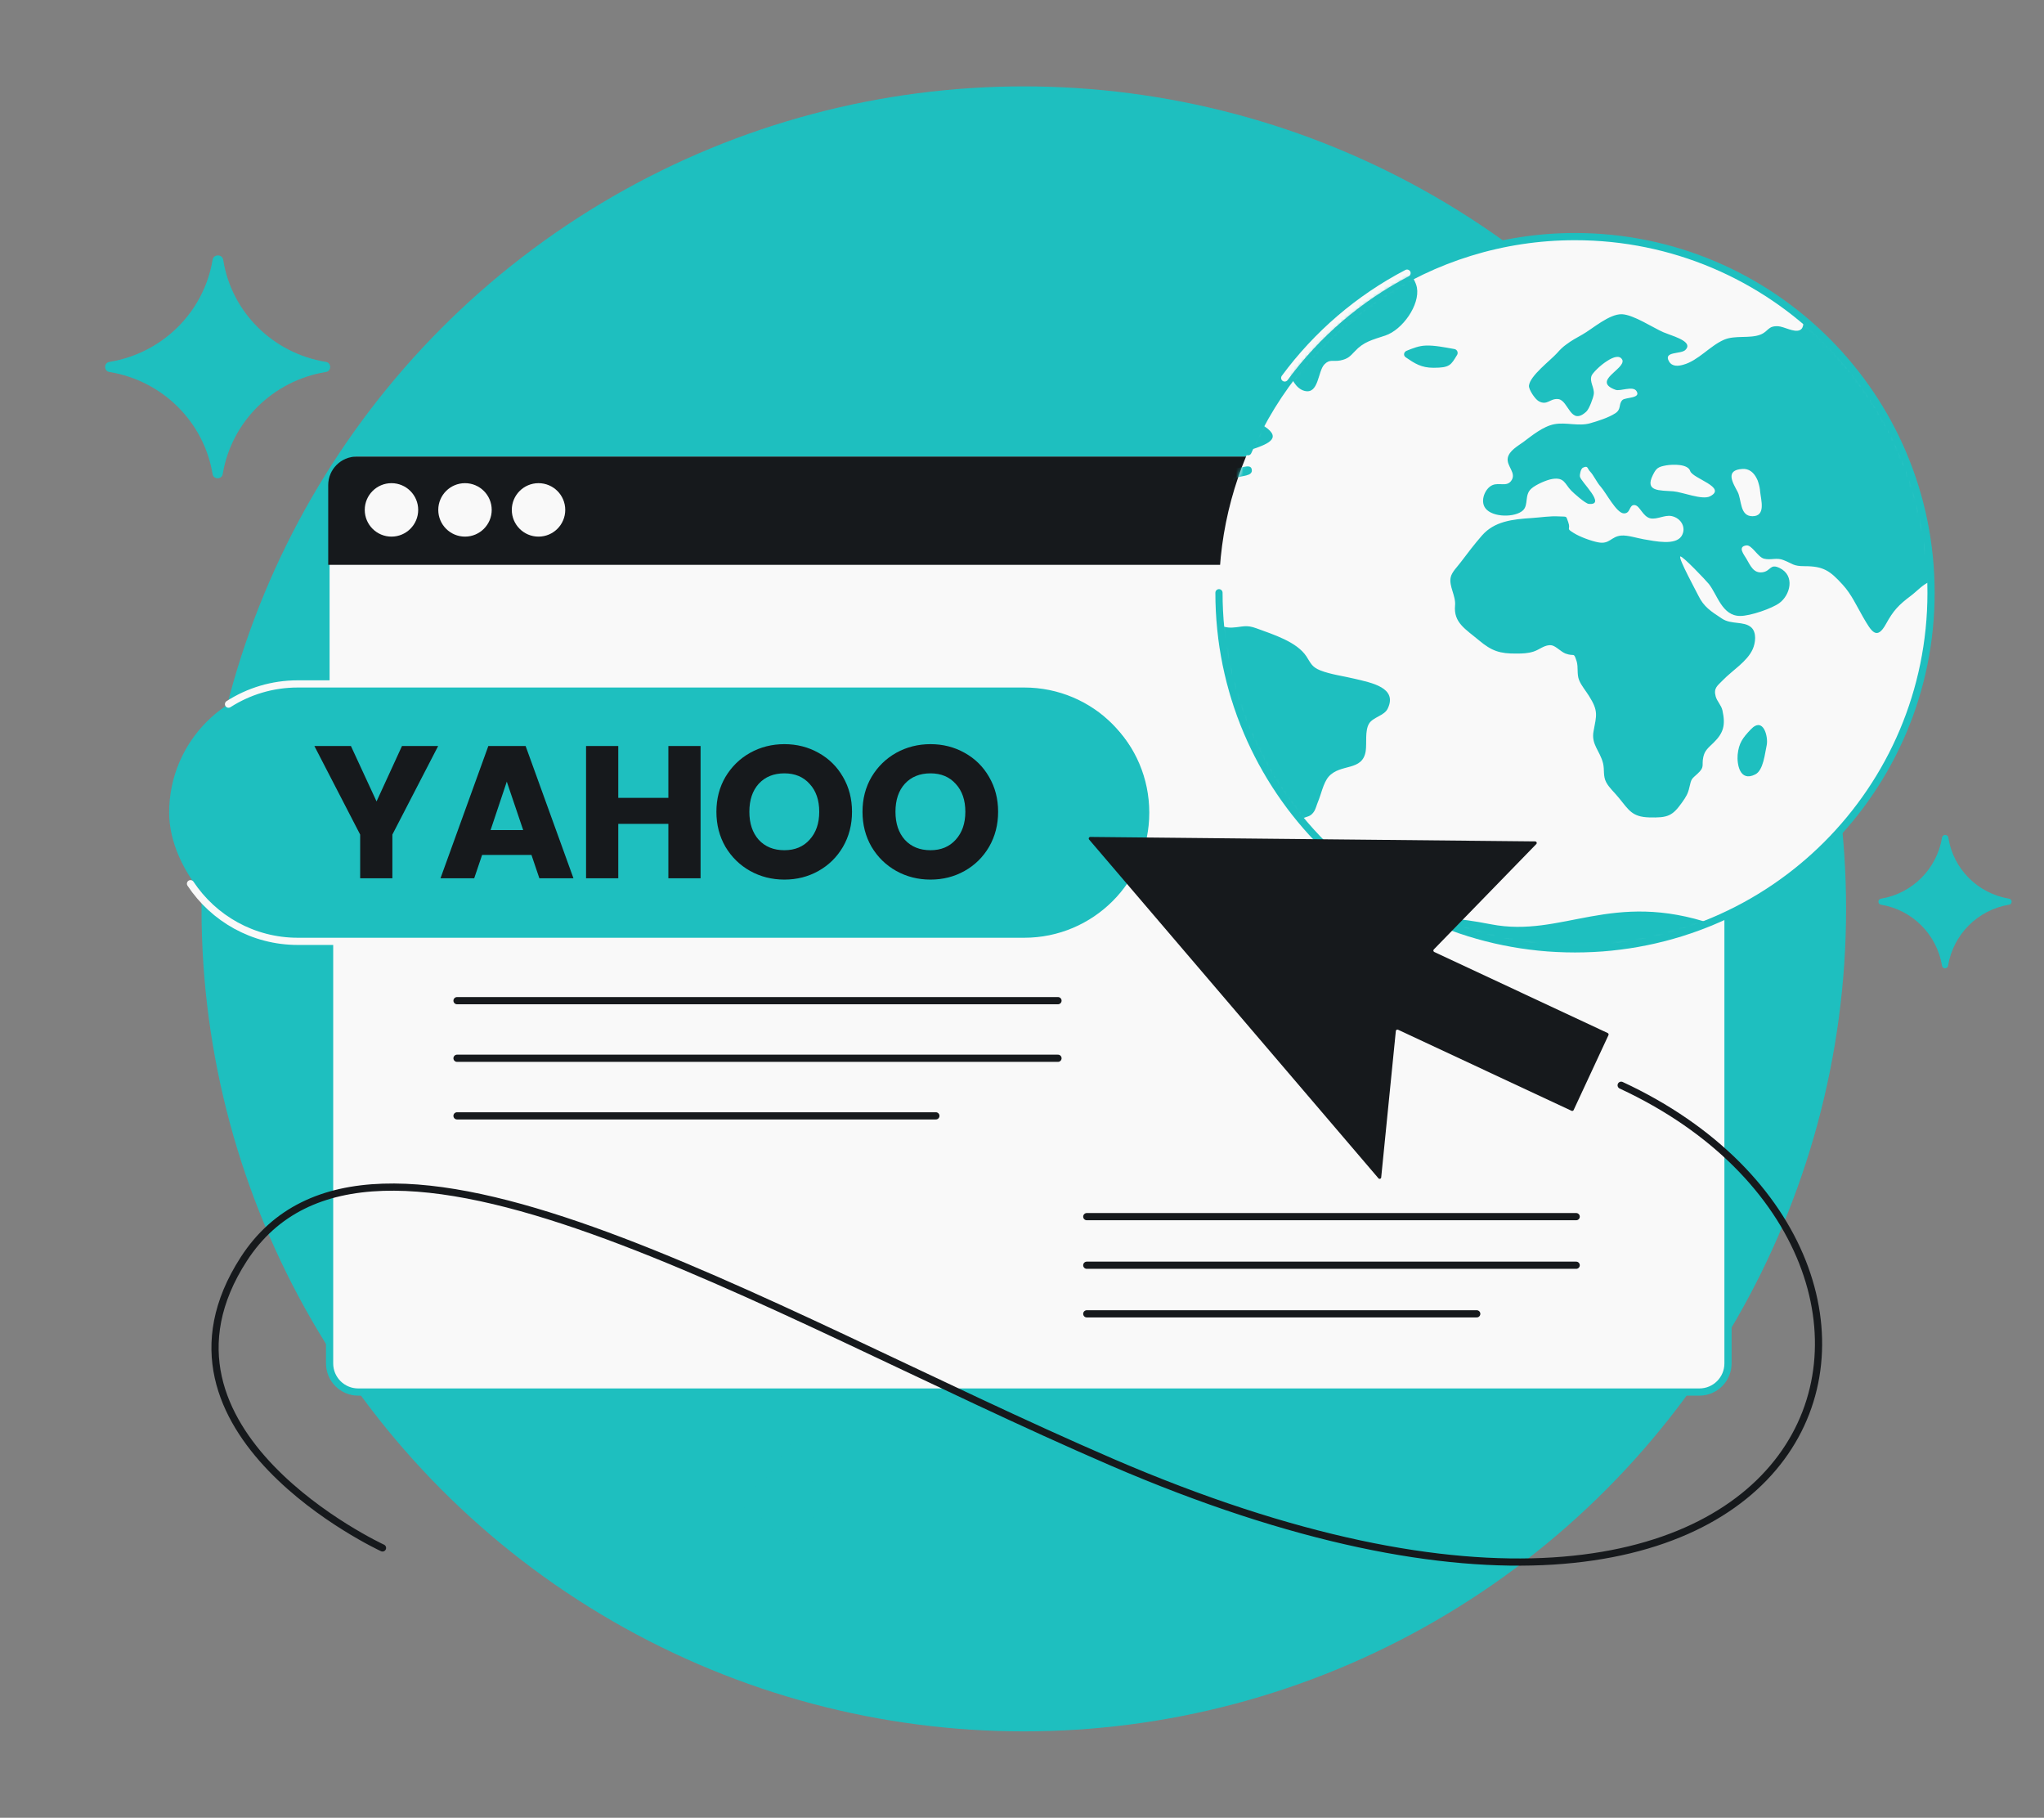
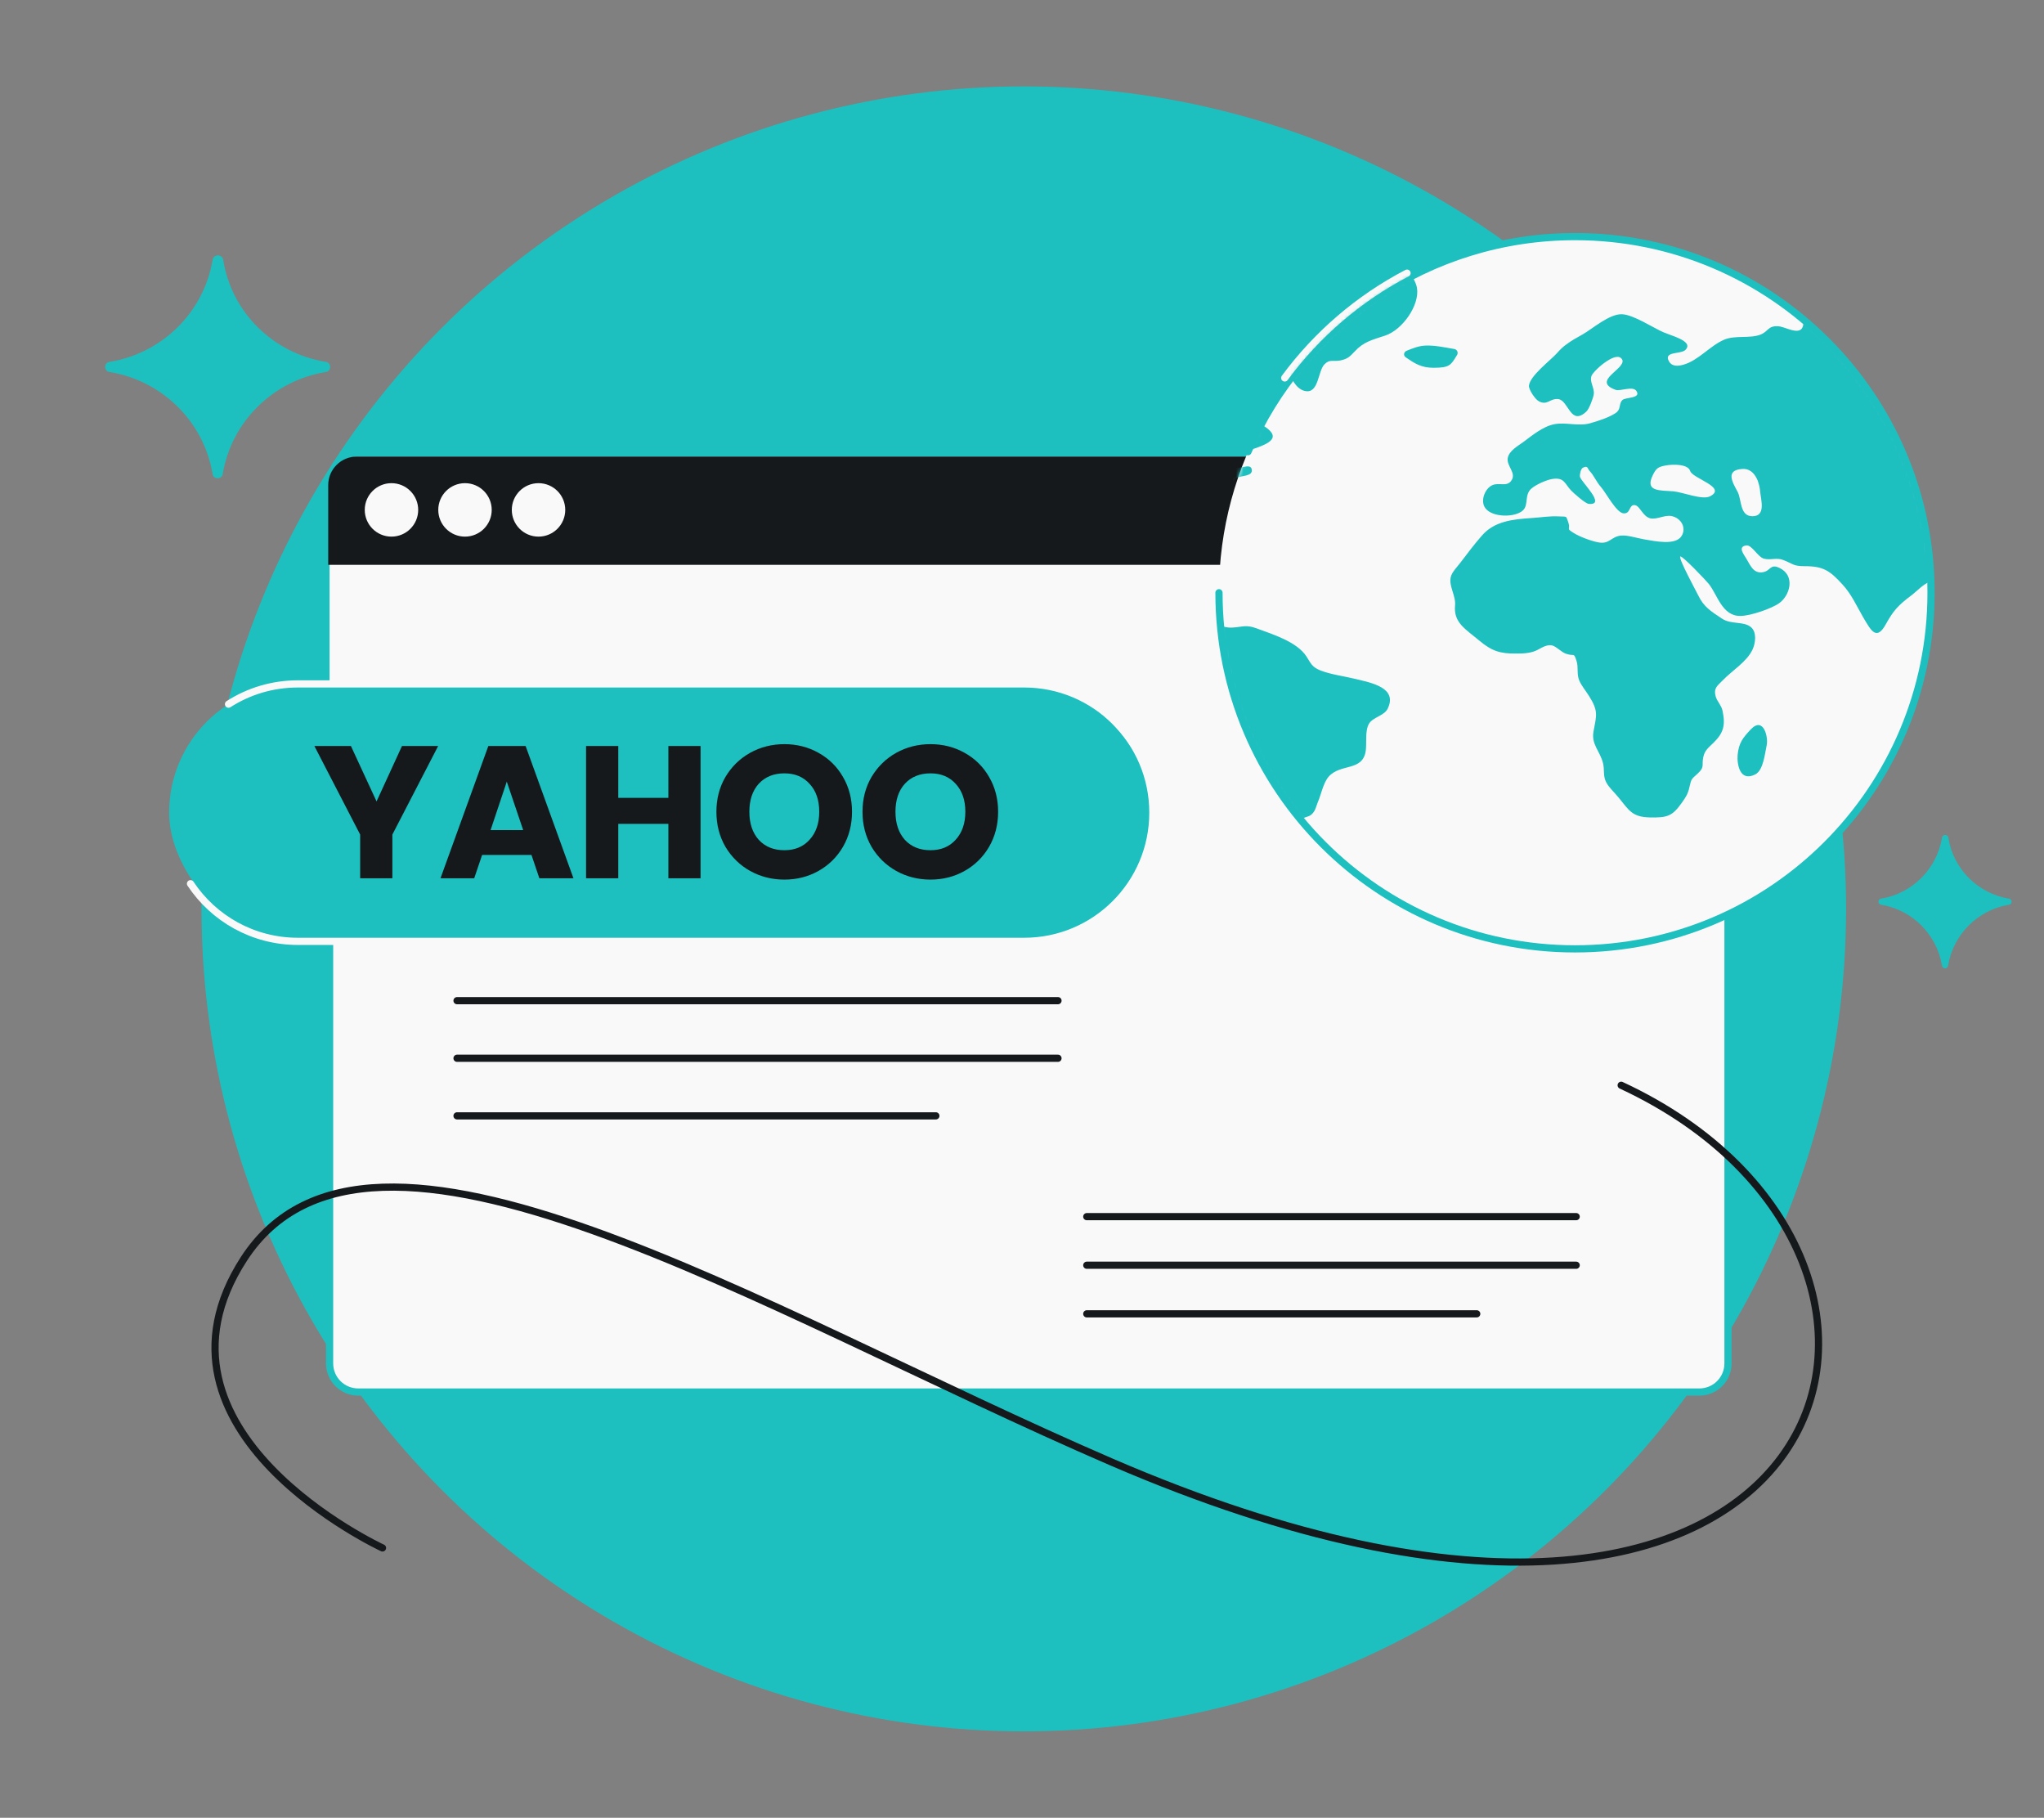
<svg xmlns="http://www.w3.org/2000/svg" width="568" height="505" viewBox="0 0 568 505" fill="none">
  <rect x="0" y="0" width="568" height="505" fill="#808080" stroke="none" />
  <circle cx="284.5" cy="252.5" r="228.5" fill="#1EBFBF" />
  <rect x="91.591" y="126.867" width="388.597" height="259.86" rx="7.947" fill="#F9F9F9" />
  <path d="M480.188 126.867V378.78C480.188 383.169 476.63 386.726 472.242 386.726H99.538C95.149 386.726 91.591 383.169 91.591 378.78V256.797" stroke="#1EBFBF" stroke-width="2" />
  <path d="M472.779 126.834H99.153C94.764 126.834 91.206 130.392 91.206 134.781V156.922H480.726V134.781C480.726 130.392 477.168 126.834 472.779 126.834Z" fill="#16191C" />
  <circle cx="108.785" cy="141.656" r="7.425" fill="#F9F9F9" />
  <circle cx="129.216" cy="141.656" r="7.425" fill="#F9F9F9" />
  <circle cx="149.648" cy="141.656" r="7.425" fill="#F9F9F9" />
  <circle cx="437.674" cy="164.671" r="98.937" fill="#F9F9F9" />
  <path d="M338.737 164.671C338.737 219.312 383.033 263.608 437.674 263.608C492.316 263.608 536.611 219.312 536.611 164.671C536.611 110.029 492.316 65.733 437.674 65.733C396.947 65.733 361.968 90.341 346.794 125.5" stroke="#1EBFBF" stroke-width="2" stroke-linecap="round" />
  <path d="M357.002 105C365.935 92.89 377.563 82.89 391 75.884" stroke="#F9F9F9" stroke-width="2" stroke-linecap="round" />
  <mask id="mask0_5686_1602" style="mask-type:alpha" maskUnits="userSpaceOnUse" x="338" y="65" width="199" height="199">
    <circle cx="437.675" cy="164.671" r="98.937" fill="white" />
  </mask>
  <g mask="url(#mask0_5686_1602)">
    <path d="M652.666 231.115C652.227 229.374 650.36 230.966 649.426 230.668C647.669 230.021 648.218 228.578 646.9 227.733C646.571 227.534 644.099 226.19 645.033 228.081C645.582 229.175 646.461 230.419 646.735 231.513C646.955 232.508 646.131 233.304 646.571 234.249C648.328 238.08 649.756 233.951 650.689 232.807C651.184 232.16 652.941 232.359 652.666 231.115ZM645.363 236.587C642.727 235.841 635.423 241.065 640.2 242.408C643.001 243.204 642.617 241.811 643.935 240.02C644.374 239.423 647.449 237.035 645.363 236.587ZM612.907 196.741C612.413 195.945 611.205 195.547 610.711 194.801C610.381 194.303 610.821 193.258 610.656 193.109C610.272 192.662 609.338 192.612 609.173 192.463C609.448 192.811 607.526 190.821 607.855 190.97C605.988 189.975 599.838 187.587 597.696 188.433C592.534 190.473 595.499 187.936 591.71 186.543C591.161 186.344 588.47 185.498 588.58 186.742C588.635 187.09 590.667 188.184 591.106 188.632C591.326 188.831 592.589 190.075 592.589 190.124C592.753 190.274 592.808 190.721 593.358 191.02C593.852 191.318 595.06 191.219 595.664 191.368C596.652 191.667 598.849 192.413 599.343 193.159C599.728 193.706 598.849 194.651 598.739 194.602C598.904 194.751 599.563 195.248 599.783 195.447C599.453 195.149 604.45 196.89 604.176 196.989C605.988 196.89 605.878 195.149 607.91 195.547C608.844 195.746 609.613 197.238 610.821 197.686C613.237 198.631 614.006 198.581 612.907 196.741ZM579.409 171.072C578.915 170.773 575.949 169.878 577.542 171.271C578.53 171.917 581.221 177.091 581.276 173.559C581.331 172.564 580.343 171.669 579.409 171.072ZM576.883 176.892C578.091 178.185 582.21 181.27 583.583 178.583C585.999 173.907 576.993 174.703 576.883 176.892ZM582.594 183.956C582.429 183.458 576.718 184.901 576.608 185.2C575.675 187.388 574.521 188.98 575.18 191.368C576.663 196.343 576.169 190.92 577.103 190.672C577.926 190.473 579.189 193.408 580.288 191.716C580.837 190.871 579.189 189.528 578.75 188.781C578.53 188.284 579.684 187.936 579.354 187.538C579.299 187.488 578.311 186.891 578.366 187.04C578.256 186.742 576.553 187.587 577.103 186.244C577.597 185.15 583.637 187.339 582.594 183.956ZM576.224 165.052C575.62 164.953 574.686 165.102 574.521 165.699C574.082 167.291 573.698 171.967 576.334 169.38C576.114 169.579 576.938 166.644 576.993 166.843C576.883 166.097 577.981 165.351 576.224 165.052ZM574.137 157.839C573.094 158.536 573.039 161.371 574.906 161.421C576.608 161.421 575.51 156.745 574.137 157.839ZM376.496 188.582C373.421 187.836 369.796 187.388 366.886 186.244C364.579 185.299 364.305 184.354 363.042 182.364C360.351 178.285 353.871 176.295 349.148 174.554C346.183 173.459 345.304 174.206 342.339 174.355C339.977 174.504 338.11 173.111 335.584 173.31C332.674 173.509 331.905 175.599 329.214 176.146C327.182 176.544 323.997 176.245 322.624 174.952C320.208 172.713 323.338 170.574 321.965 168.634C320.812 167.042 317.791 168.783 316.473 167.191C315.32 165.799 317.956 162.615 315.924 161.62C313.728 160.525 312.19 163.262 311.092 163.908C308.401 165.55 305.6 164.356 303.843 162.117C302.745 160.724 301.976 158.934 301.921 157.192C301.811 155.203 303.733 154.456 305.381 153.064C306.753 151.969 307.248 151.72 307.687 151.77C308.236 151.82 308.73 152.367 310.652 152.118C312.41 151.919 311.806 151.322 313.947 151.074C315.375 150.924 319.713 151.273 320.977 152.168C322.295 153.113 322.569 157.541 324.491 155.999C325.974 154.755 324.162 151.82 323.832 150.377C323.118 147.144 323.667 147.392 326.798 145.751C329.214 144.507 329.324 144.358 329.873 141.97C330.642 138.438 330.367 138.687 333.003 136.747C334.541 135.603 334.321 134.06 335.639 132.867C335.968 132.618 338.934 131.523 339.483 131.673C341.295 132.17 339.318 132.369 340.032 133.215C340.252 133.464 339.648 134.856 340.636 135.055C341.625 135.254 342.778 133.265 343.382 132.867C344.81 132.021 348.324 132.469 347.83 130.33C347.391 128.439 343.931 130.827 342.613 129.633C336.792 124.36 366.062 124.808 347.336 116.301C344.261 114.908 343.986 114.61 342.339 111.724C342.119 111.376 340.856 108.64 340.526 108.59C338.55 108.093 340.307 109.038 339.099 109.685C337.341 110.63 335.749 112.62 334.101 109.784C333.168 108.143 333.827 107.695 333.717 107.198C333.662 106.849 333.278 106.501 331.685 105.705C329.104 104.362 328.006 103.815 325.425 104.163C321.8 104.66 321.8 104.909 322.569 107.148C323.118 108.64 323.612 108.74 323.777 109.983C323.887 110.68 323.008 110.978 323.283 112.073C323.448 112.719 324.711 113.615 325.26 114.361C325.425 114.56 325.535 114.809 325.535 115.008C325.48 116.202 324.162 116.301 323.558 117.246C322.349 119.186 323.228 118.092 322.789 120.53C322.624 121.475 323.503 122.022 322.185 122.221C319.659 122.619 318.945 118.938 318.231 117.893C317.462 116.749 316.693 116.202 315.65 115.853C314.661 115.455 313.453 115.256 311.915 114.858C311.641 114.759 310.982 114.709 310.158 114.61C308.456 114.411 306.149 114.162 305.82 113.963C304.776 113.267 305.49 112.421 304.886 111.476C304.886 111.426 304.831 111.426 304.831 111.376C304.722 111.227 304.612 111.127 304.447 111.078C303.953 110.879 303.404 111.277 303.129 110.68C302.799 110.083 302.635 109.536 302.58 109.038C302.36 107.496 303.239 106.352 304.941 105.456C305.106 105.357 307.412 104.611 307.412 104.71C307.522 104.561 308.071 103.367 307.907 103.467C308.291 103.118 311.147 100.084 311.861 100.333C312.904 100.731 311.861 103.666 314.716 103.268C318.066 102.82 315.265 100.581 315.485 99.387C315.76 97.746 317.737 96.999 317.956 95.457C317.956 95.507 317.297 92.323 317.407 92.423C316.419 91.279 312.904 91.08 312.245 91.726C311.751 92.224 313.947 94.96 311.311 95.656C309.005 96.253 310.817 94.214 309.28 93.119C308.346 92.473 307.852 93.666 307.797 93.666C307.357 93.418 306.863 93.219 306.149 92.672C305.326 92.025 304.612 89.985 303.623 88.443C302.58 86.702 301.317 85.558 299.45 87.398C297.802 89.04 299.724 90.383 301.207 91.627C302.635 92.871 303.623 94.015 300.603 95.358C300.328 95.457 299.999 95.557 299.559 95.656C297.033 96.054 292.311 95.507 290.389 95.159C286.49 94.363 282.096 95.308 277.758 95.159C277.868 95.159 275.891 93.269 275.397 92.97C273.914 92.174 271.113 92.025 269.521 91.677C263.974 90.433 259.91 89.886 254.419 91.478C245.907 93.915 237.505 91.03 228.664 90.035C224.16 89.538 220.152 90.433 216.088 91.776C215.044 92.124 212.573 92.274 212.958 93.816C213.232 94.91 215.868 95.01 216.527 95.706C219.108 98.442 214.935 96.95 215.429 99.139C215.703 100.432 218.339 100.034 218.614 101.477C219.108 104.362 211.804 103.865 213.507 107.247C214.111 108.441 220.316 111.376 221.744 111.675C224.051 112.172 226.467 111.426 228.499 110.829C231.354 109.983 234.869 108.143 237.944 108.242C240.47 108.292 243.93 110.033 246.401 110.729C251.948 112.371 252.991 117.246 257.384 120.43C260.24 122.47 265.457 123.266 267.818 125.753C269.301 127.345 268.532 129.136 268.313 131.424C268.093 133.663 267.269 136.299 268.313 138.289C269.301 140.179 271.278 142.07 273.145 143.86C274.024 144.706 274.793 145.502 275.506 146.248C277.099 148.039 285.281 157.988 286.435 157.441C287.808 156.745 283.744 153.163 287.039 154.854C288.851 155.8 290.993 160.078 292.201 161.67C294.123 164.207 296.1 165.351 298.516 166.197C300.273 166.793 302.25 167.241 304.612 167.938C306.753 168.584 307.797 168.933 309.609 170.077C310.543 170.674 311.366 171.47 312.41 171.768C313.618 172.116 315.265 171.32 316.419 171.768C318.066 172.415 319 174.952 320.647 176.046C322.953 177.588 325.205 177.588 327.676 178.185C336.518 180.374 326.029 185.946 325.699 188.931C325.15 193.656 330.312 198.731 333.278 202.312C334.815 204.203 336.518 204.7 338.385 206.242C340.581 208.033 340.252 209.078 340.032 211.466C339.154 220.42 337.067 230.071 337.506 239.075C337.726 243.253 339.538 248.278 341.021 252.307C341.735 254.198 343.492 256.834 346.238 255.939C349.642 254.795 346.238 250.865 346.293 248.626C346.348 245.343 348.544 238.428 350.96 236.04C352.773 234.249 355.848 233.603 357.715 231.911C359.582 230.22 359.472 228.628 361.834 227.434C363.261 226.738 364.03 226.986 365.019 225.643C365.623 224.847 365.843 223.703 366.227 222.808C367.106 220.768 367.71 217.535 369.192 215.794C372.487 212.013 378.638 214.401 379.516 208.63C379.846 206.391 379.242 203.009 380.45 201.019C381.548 199.228 384.679 198.83 385.612 196.89C388.468 191.02 381.054 189.677 376.496 188.582ZM338.055 95.109C335.968 93.915 336.078 92.323 334.376 90.881C333.882 90.433 333.223 90.085 332.509 89.737C331.136 89.09 329.598 88.543 328.445 87.846C326.413 86.652 324.821 84.563 322.844 83.369C322.24 83.021 321.581 82.722 320.922 82.573C318.78 82.076 309.609 81.678 308.895 84.066C308.785 84.264 308.73 84.513 308.675 84.712C307.852 88.244 315.54 88.891 318.011 89.587C321.086 90.483 324.162 91.776 325.425 94.562C326.084 96.005 325.425 97.945 326.139 99.387C327.072 101.278 328.61 101.725 330.587 102.72C331.795 103.317 333.333 104.461 334.76 105.009C335.035 105.108 335.364 105.208 335.584 105.257C339.044 105.854 338.495 104.262 339.813 102.273C340.472 101.278 342.558 99.885 342.613 98.591C342.778 95.706 339.977 96.204 338.055 95.109ZM303.129 82.573C301.097 82.225 298.791 84.215 301.262 85.458C304.008 86.851 305.71 82.573 303.129 82.573ZM293.793 83.419C289.894 85.558 296.155 88.841 297.088 87.697C300.054 85.309 297.473 81.429 293.793 83.419ZM293.134 89.836C292.695 88.692 290.773 88.294 290.004 87.448C288.796 86.105 288.686 83.767 286.709 83.021C284.018 81.976 280.669 84.563 277.923 84.016C275.067 83.419 260.624 78.792 262.821 85.508C263.864 88.642 268.422 86.951 270.784 87.747C273.53 88.692 275.177 91.726 277.813 92.522C280.669 93.368 283.304 91.329 286.27 91.627C288.357 91.876 295.111 94.711 293.134 89.836ZM283.579 77.847C282.426 76.902 276.33 75.907 274.463 75.211C272.431 74.415 272.157 74.216 270.235 74.614C269.521 74.763 264.633 76.604 267.544 77.698C270.344 78.743 273.859 80.882 276.824 81.18C279.076 81.379 286.545 80.285 283.579 77.847ZM282.316 72.524C281.987 69.44 274.957 72.126 276.77 73.967C278.088 75.012 282.536 74.514 282.316 72.524ZM300.438 78.942C299.944 77.748 296.924 76.852 295.825 76.255C294.727 75.609 294.507 74.862 292.915 74.862C291.816 74.862 289.18 75.41 290.938 76.952C292.311 78.195 293.519 79.588 295.221 80.235C296.869 80.882 301.536 81.628 300.438 78.942ZM337.726 61.481C334.596 60.685 331.301 60.088 328.116 59.541C324.491 58.894 321.69 59.69 318.066 60.337C314.497 60.983 310.872 61.58 307.303 62.227C305.545 62.525 303.404 62.277 304.172 63.869C305.93 67.5 316.199 64.466 316.913 65.908C317.846 67.699 310.543 67.799 310.048 67.749C306.863 67.351 304.227 65.311 301.372 64.565C299.889 64.167 294.397 64.913 294.727 66.804C295.111 68.992 300.218 71.082 302.25 71.778C303.513 72.176 304.667 72.773 305.875 72.624C306.808 72.524 309.499 70.236 310.158 71.38C311.092 72.972 305.326 75.957 304.392 76.056C303.788 76.106 295.66 72.922 298.132 76.156C299.065 77.4 301.372 76.554 302.47 77.449C303.349 78.146 303.678 81.379 304.776 81.379H310.982C312.465 81.379 318.176 82.225 319.329 81.379C323.448 78.544 315.43 77.797 313.398 78.195C312.025 78.494 308.566 80.534 307.797 78.444C307.028 76.305 310.817 76.753 312.08 76.803C314.002 76.902 318.286 78.295 319.933 77.648C321.361 77.101 320.867 75.609 321.745 74.266C322.404 73.271 324.107 72.773 324.601 71.728C324.766 71.38 324.217 70.584 324.052 70.634C324.821 69.739 326.578 69.042 328.28 68.296C330.587 67.251 338.055 64.913 339.648 63.272C341.021 61.68 339.648 61.978 337.726 61.481ZM293.079 71.529C291.871 69.49 285.007 70.336 287.149 72.425C288.467 73.121 294.892 74.564 293.079 71.529ZM295.77 71.828C296.594 73.022 298.187 73.072 298.571 71.679C299.065 69.938 294.562 69.39 295.77 71.828ZM399.835 65.062C399.78 60.138 368.863 59.093 364.085 59.889C356.946 61.033 347.775 60.934 342.064 64.963C338.824 67.251 336.627 68.694 332.674 69.838C330.752 70.435 328.335 70.634 328.72 72.873C328.939 74.116 332.015 77.599 333.497 77.648C336.353 77.748 340.197 77.25 342.888 78.245C346.018 79.439 349.423 83.17 351.839 85.309C356.727 89.587 356.342 97.348 358.099 102.969C358.704 104.909 360.021 107.944 362.493 108.59C366.502 109.635 366.172 103.118 368.039 101.228C369.522 99.686 370.455 100.532 372.487 100.134C374.574 99.686 375.123 99.039 376.496 97.597C378.912 94.96 381.329 94.413 384.953 93.219C389.731 91.627 394.618 84.712 393.74 79.887C393.19 76.803 389.182 73.32 391.488 70.584C393.136 68.793 399.835 67.848 399.835 65.062ZM404.064 96.95C401.483 96.502 398.627 95.905 396.211 96.005C394.344 96.054 392.586 96.751 390.884 97.447C390.06 97.796 389.896 98.79 390.664 99.288C393.136 100.979 394.948 102.173 398.353 102.173C402.911 102.173 403.185 101.427 404.942 98.542C405.272 97.895 404.887 97.049 404.064 96.95ZM641.958 91.876C637.894 90.532 634.599 88.543 630.81 90.284C627.076 91.975 623.616 92.174 619.113 91.428C614.884 90.731 613.621 87.1 609.997 85.359C606.482 83.668 600.771 84.712 597.037 84.712C595.225 84.712 593.632 84.513 592.094 85.259C589.953 86.304 589.568 88.493 586.877 88.791C585.395 88.941 581.88 88.045 580.452 87.548C577.322 86.354 578.53 84.712 576.389 82.971C575.455 82.225 571.831 81.479 570.732 81.578C568.041 81.827 568.206 84.264 565.406 84.264C564.307 84.264 560.463 83.12 559.53 82.523C556.015 80.136 559.969 79.937 560.189 77.748C560.573 74.067 553.654 74.713 551.128 74.514C547.228 74.216 542.231 73.022 538.387 73.519C534.543 74.017 530.644 76.902 527.294 78.494C526.196 79.041 524.054 79.638 523.175 80.484C521.693 81.926 521.858 83.17 519.826 84.364C518.672 85.06 516.201 86.503 514.773 86.553C512.522 86.652 511.424 85.06 509.172 85.21C507.689 85.309 504.669 86.702 503.461 87.448C502.857 87.796 502.198 87.796 501.704 88.344C500.825 89.289 501.539 91.08 500.111 91.726C498.518 92.423 495.773 90.731 494.125 90.632C491.215 90.483 491.489 92.075 489.183 92.97C486.162 94.114 482.209 93.07 479.133 94.363C475.179 96.054 471.939 100.183 467.766 101.327C466.503 101.676 464.745 101.974 463.812 100.432C462.109 97.547 467.052 98.442 468.315 97.248C470.512 95.159 466.008 93.716 463.318 92.721C462.933 92.572 462.604 92.423 462.274 92.323C459.309 91.03 453.982 87.448 450.742 87.299C447.227 87.15 442.505 91.378 439.759 92.92C438.056 93.865 436.629 94.662 435.311 95.656C434.377 96.303 433.553 97.099 432.73 98.044C430.863 100.134 425.151 104.362 424.877 107.148C424.767 108.192 426.579 110.928 427.622 111.476C429.984 112.769 430.753 110.58 433.059 110.879C435.915 111.277 436.409 118.49 440.857 114.311C441.626 113.565 442.779 110.481 442.889 109.486C443.109 107.695 441.626 106.053 442.285 104.362C442.56 103.666 444.591 101.526 446.678 100.233C448.381 99.139 450.028 98.641 450.742 99.835C450.797 99.885 450.797 99.984 450.852 100.034C451.621 102.571 442.23 105.854 448.93 108.292C450.248 108.789 453.762 107.098 454.751 108.64C456.124 110.729 451.675 110.332 450.852 111.127C449.699 112.272 450.632 113.665 448.875 114.809C447.063 116.003 443.987 116.998 441.846 117.594C438.661 118.49 435.146 117.246 431.961 117.843C428.776 118.44 425.7 121.027 423.284 122.818C421.692 123.962 419.44 125.206 419.001 127.146C418.507 129.534 421.637 131.424 419.879 133.663C418.616 135.254 416.584 134.011 414.772 134.757C412.685 135.603 411.203 139.184 412.795 141.224C414.772 143.811 421.088 143.811 423.229 141.771C424.822 140.229 423.559 137.493 425.536 135.752C426.744 134.657 429.764 133.314 431.357 133.066C434.762 132.518 434.816 134.458 436.629 136.299C437.288 136.996 440.528 139.881 441.461 139.98C446.568 140.478 439.265 133.812 439.045 132.419C438.935 131.872 439.265 130.23 439.869 129.932C441.351 129.235 441.022 130.131 441.846 130.976C442.834 131.971 443.713 134.011 444.811 135.205C446.349 136.946 449.149 142.468 451.181 142.617C453.213 142.766 452.609 140.08 454.311 140.328C455.739 140.527 456.508 143.562 458.65 144.01C460.517 144.358 462.549 143.015 464.471 143.363C467.217 143.91 468.699 146.696 467.271 148.935C465.569 151.571 460.023 150.377 456.838 149.83C455.025 149.532 452.334 148.636 450.522 148.785C447.667 149.034 447.337 151.273 444.152 150.676C442.23 150.327 438.99 149.134 437.343 148.089C434.981 146.646 436.574 147.243 435.805 145.104C435.091 143.164 435.585 143.612 433.169 143.463C430.753 143.313 428.117 143.761 425.7 143.91C420.319 144.258 415.266 144.806 411.807 148.785C409.72 151.173 407.798 153.71 405.876 156.247C404.997 157.441 403.46 158.884 403.13 160.376C402.581 162.864 404.613 165.55 404.338 168.236C403.899 173.012 407.249 174.753 411.038 177.937C414.553 180.872 416.804 181.618 421.417 181.568C423.119 181.568 424.547 181.518 426.14 181.021C427.787 180.523 429.325 178.981 431.192 179.28C432.345 179.479 433.828 181.12 435.036 181.568C437.617 182.513 437.233 181.021 438.111 183.657C438.661 185.399 438.111 187.239 438.825 188.98C439.429 190.473 440.747 192.015 441.571 193.358C444.207 197.537 443.658 198.681 442.834 203.108C442.12 206.839 444.591 208.531 445.47 212.063C445.909 213.853 445.415 215.595 446.349 217.336C447.118 218.828 448.765 220.271 449.863 221.664C452.664 225.096 453.543 226.937 458.265 227.086C463.482 227.235 464.745 226.688 467.436 222.907C468.535 221.365 469.084 220.47 469.468 218.679C470.017 216.291 470.017 216.49 471.775 214.898C473.806 213.008 472.818 212.709 473.312 210.371C473.697 208.481 474.74 207.735 476.168 206.342C479.023 203.556 479.518 201.367 478.639 197.338C478.31 195.895 477.156 194.85 476.772 193.507C476.113 191.119 477.266 190.522 478.749 188.98C481.385 186.244 485.503 183.807 487.041 180.374C487.81 178.683 488.249 175.698 486.602 174.255C484.57 172.514 481.055 173.559 478.529 171.868C475.454 169.828 473.477 168.634 471.939 165.45C471.5 164.505 466.283 155.004 466.942 154.606C467.491 154.307 474.136 161.321 474.85 162.217C477.266 165.251 478.529 171.121 483.581 171.121C486.437 171.121 492.423 169.032 494.455 167.54C497.42 165.401 498.958 159.929 494.51 157.789C491.819 156.496 492.148 158.635 489.787 158.983C487.261 159.332 486.437 157.143 485.284 155.203C484.625 154.058 482.758 151.87 485.284 151.521C486.821 151.322 488.469 154.755 490.171 155.203C492.093 155.7 493.686 154.805 495.608 155.601C498.299 156.645 498.244 157.292 501.484 157.292C506.701 157.292 508.513 158.536 512.083 162.466C514.499 165.102 515.982 168.435 517.739 171.47C519.99 175.3 521.473 178.136 524.109 173.31C526.141 169.629 527.569 168.087 531.028 165.5C532.566 164.356 534.378 162.316 536.245 161.62C538.662 160.675 538.936 161.321 540.199 163.51C541.572 165.948 541.188 166.047 543.604 167.191C544.428 167.589 545.197 166.943 546.13 167.639C546.844 168.186 547.228 170.325 547.393 171.022C548.217 174.405 548.052 177.19 550.469 180.225C551.347 181.319 552.775 183.508 554.313 181.966C555.466 180.772 552.94 177.887 552.171 176.892C551.512 176.046 548.601 173.808 551.073 173.111C553.324 172.465 553.818 176.444 555.795 176.743C559.145 177.19 562.989 170.674 561.067 168.087C560.024 166.644 557.058 166.744 556.894 164.654C556.674 161.57 560.738 163.659 562.275 163.61C565.296 163.56 571.117 159.481 572.764 157.441C574.467 155.352 575.345 150.178 574.686 147.492C574.192 145.403 572.325 144.408 572.874 142.169C573.478 139.781 576.004 139.334 578.311 140.478C580.233 141.373 580.562 144.159 582.429 144.607C587.042 145.701 582.869 140.975 582.704 139.98C582.484 138.587 583.363 136.448 584.791 135.603C586.493 134.608 588.964 135.802 590.667 135.006C593.193 133.812 595.719 127.991 596.378 125.504C596.707 124.31 596.762 122.072 596.268 120.927C595.389 118.838 592.149 118.689 592.644 116.401C593.138 114.062 598.19 110.928 600.606 110.531C604.78 109.834 608.185 111.277 611.809 109.187C613.127 108.391 621.09 102.322 622.188 107.048C622.902 110.282 614.994 112.52 614.445 115.903C614.006 118.739 615.873 124.26 619.333 122.121C622.408 120.231 624.934 116.251 625.538 113.068C626.252 109.138 629.492 109.536 633.446 108.143C635.478 107.446 637.455 106.252 639.541 105.755C640.75 105.456 642.342 105.805 643.44 105.407C645.308 104.71 650.909 99.636 651.623 97.895C653.325 94.064 644.923 92.871 641.958 91.876ZM475.179 137.891C473.038 138.985 467.491 136.697 465.02 136.498C461.121 136.2 457.002 136.598 459.309 131.971C460.242 130.081 460.737 129.683 463.043 129.285C464.8 128.986 469.084 128.837 469.688 130.877C470.402 132.966 480.067 135.404 475.179 137.891ZM486.986 143.413C483.417 143.413 484.021 138.886 482.868 136.647C481.55 134.16 479.243 130.578 484.185 130.28C486.053 130.131 487.371 131.324 488.139 132.867C488.359 133.265 488.524 133.663 488.634 134.11C488.908 134.956 489.073 135.851 489.128 136.647C489.348 138.886 490.775 143.413 486.986 143.413ZM486.492 202.661C484.24 205.048 483.197 206.441 482.868 209.675C482.648 212.212 483.417 217.336 487.755 215.147C490.061 214.003 490.446 209.177 490.94 207.038C491.434 204.849 490.061 198.88 486.492 202.661ZM554.148 186.195C553.928 186.095 546.295 181.867 548.656 185.349C549.919 187.189 558.321 197.188 559.09 190.672C559.365 188.334 556.29 187.438 554.148 186.195ZM561.012 192.662C560.134 195.696 567.218 197.885 569.195 196.094C573.313 192.413 562.44 189.329 561.012 192.662ZM573.258 181.867C572.929 180.374 574.027 178.285 572.27 177.34C569.744 175.997 569.359 178.633 568.591 180.125C567.822 181.668 567.382 182.513 565.68 183.458C564.637 184.055 560.848 184.354 562.605 186.394C564.307 188.334 567.877 192.264 571.172 191.07C572.435 190.622 573.533 187.587 573.917 186.592C574.796 184.155 573.753 184.254 573.258 181.867ZM619.607 216.341C618.783 212.063 613.566 210.471 610.436 207.337C609.008 205.894 607.965 202.71 606.208 201.765C601.485 199.228 604.066 204.7 601.65 205.944C597.696 207.983 597.476 201.516 596.707 200.372C594.676 197.437 590.776 199.974 589.074 201.516C586.713 203.606 585.01 202.859 582.649 204.252C580.837 205.297 580.178 208.083 577.926 208.929C576.114 209.575 572.929 210.122 571.556 211.316C569.744 212.908 571.007 215.097 571.611 217.286C572.215 219.624 572.49 222.808 573.698 224.947C575.071 227.384 576.608 226.887 579.409 226.887C581.88 226.887 583.253 226.837 585.395 226.041C588.36 224.897 589.953 222.857 593.248 224.151C594.401 224.599 595.335 225.842 596.543 226.141C597.641 226.439 598.3 225.942 599.179 226.041C603.462 226.389 601.595 228.578 604.396 231.066C607.526 233.851 614.225 231.862 616.477 229.225C619.772 225.444 620.596 221.216 619.607 216.341Z" fill="#1EBFBF" />
-     <path d="M414.33 256.781C394.407 252.925 396.978 256.781 372.557 256.781C356.979 257.964 342.352 260.637 325.001 256.781C312.548 254.014 292.226 261.28 260.736 256.781C229.246 252.283 238.886 257.425 206.753 251.641C174.62 245.857 170.764 272.849 193.9 276.062C217.035 279.275 341.067 280.559 489.52 281.202C637.972 281.845 646.97 265.778 635.402 260.637C623.834 255.496 581.419 263.85 558.926 256.781C536.433 249.712 504.301 266.421 476.024 256.781C447.747 247.142 434.252 260.637 414.33 256.781Z" fill="#1EBFBF" />
  </g>
  <path d="M30.518 103.36C28.784 103.218 28.786 100.682 30.518 100.526C45.125 98.097 56.593 86.763 59.05 72.326C59.218 70.5 61.885 70.5 62.053 72.326C64.374 86.763 75.841 98.097 90.448 100.526C92.181 100.682 92.182 103.218 90.448 103.36C75.841 105.788 64.374 117.122 61.917 131.559C61.756 133.309 59.196 133.31 59.05 131.559C56.593 117.122 45.125 105.788 30.518 103.36Z" fill="#1EBFBF" />
  <path d="M522.772 251.348C521.736 251.262 521.736 249.746 522.772 249.652C531.414 248.198 538.198 241.414 539.652 232.772C539.75 231.691 541.33 231.691 541.429 232.772C542.802 241.414 549.586 248.198 558.228 249.652C559.264 249.746 559.264 251.262 558.228 251.348C549.586 252.802 542.802 259.586 541.348 268.228C541.254 269.264 539.738 269.264 539.652 268.228C538.198 259.586 531.414 252.802 522.772 251.348Z" fill="#1EBFBF" />
  <rect x="47" y="190" width="273.369" height="71.521" rx="35.761" fill="#1EBFBF" />
  <path d="M63.5 195.625C69.059 192.064 75.669 190 82.76 190H284.609C304.359 190 320.369 206.011 320.369 225.76C320.369 245.51 304.359 261.521 284.609 261.521H82.761C70.307 261.521 59.34 255.155 52.937 245.5" stroke="#F9F9F9" stroke-width="2" stroke-linecap="round" />
  <path d="M202.8 417.528C201.867 417.451 201.867 416.086 202.8 416.001C210.582 414.692 216.692 408.582 218.001 400.8C218.09 399.826 219.512 399.826 219.601 400.8C220.837 408.582 226.947 414.692 234.729 416.001C235.662 416.086 235.663 417.451 234.729 417.528C226.947 418.837 220.837 424.947 219.528 432.729C219.443 433.662 218.078 433.663 218.001 432.729C216.692 424.947 210.582 418.837 202.8 417.528Z" fill="#1EBFBF" />
  <path d="M438 338H302M302 351.5H438M410.364 365H302" stroke="#16191C" stroke-width="2" stroke-linecap="round" />
  <path d="M294 278H127M127 294H294M260.064 310H127" stroke="#16191C" stroke-width="2" stroke-linecap="round" />
  <path d="M450.5 301.5C554.5 349.775 512.374 494.009 308.937 406.198C210.794 363.835 102.718 295.737 67.752 349.775C36.643 397.853 106.294 430.038 106.294 430.038" stroke="#16191C" stroke-width="2" stroke-linecap="round" />
  <path d="M121.753 207.258L109.035 231.857V244H100.085V231.857L87.366 207.258H97.52L104.638 222.646L111.704 207.258H121.753ZM147.686 237.51H133.973L131.775 244H122.406L135.7 207.258H146.064L159.358 244H149.884L147.686 237.51ZM145.383 230.601L140.83 217.15L136.329 230.601H145.383ZM194.681 207.258V244H185.731V228.874H171.809V244H162.859V207.258H171.809V221.651H185.731V207.258H194.681ZM217.973 244.366C214.519 244.366 211.343 243.564 208.447 241.959C205.586 240.354 203.301 238.121 201.591 235.259C199.916 232.363 199.079 229.118 199.079 225.524C199.079 221.93 199.916 218.703 201.591 215.842C203.301 212.98 205.586 210.747 208.447 209.142C211.343 207.537 214.519 206.735 217.973 206.735C221.427 206.735 224.585 207.537 227.446 209.142C230.342 210.747 232.61 212.98 234.25 215.842C235.925 218.703 236.763 221.93 236.763 225.524C236.763 229.118 235.925 232.363 234.25 235.259C232.576 238.121 230.308 240.354 227.446 241.959C224.585 243.564 221.427 244.366 217.973 244.366ZM217.973 236.201C220.904 236.201 223.242 235.224 224.986 233.271C226.766 231.317 227.656 228.734 227.656 225.524C227.656 222.279 226.766 219.697 224.986 217.778C223.242 215.824 220.904 214.847 217.973 214.847C215.007 214.847 212.634 215.807 210.855 217.726C209.11 219.645 208.238 222.244 208.238 225.524C208.238 228.769 209.11 231.369 210.855 233.323C212.634 235.242 215.007 236.201 217.973 236.201ZM258.573 244.366C255.119 244.366 251.944 243.564 249.047 241.959C246.186 240.354 243.901 238.121 242.191 235.259C240.516 232.363 239.679 229.118 239.679 225.524C239.679 221.93 240.516 218.703 242.191 215.842C243.901 212.98 246.186 210.747 249.047 209.142C251.944 207.537 255.119 206.735 258.573 206.735C262.028 206.735 265.185 207.537 268.047 209.142C270.943 210.747 273.211 212.98 274.851 215.842C276.525 218.703 277.363 221.93 277.363 225.524C277.363 229.118 276.525 232.363 274.851 235.259C273.176 238.121 270.908 240.354 268.047 241.959C265.185 243.564 262.028 244.366 258.573 244.366ZM258.573 236.201C261.504 236.201 263.842 235.224 265.587 233.271C267.366 231.317 268.256 228.734 268.256 225.524C268.256 222.279 267.366 219.697 265.587 217.778C263.842 215.824 261.504 214.847 258.573 214.847C255.607 214.847 253.235 215.807 251.455 217.726C249.71 219.645 248.838 222.244 248.838 225.524C248.838 228.769 249.71 231.369 251.455 233.323C253.235 235.242 255.607 236.201 258.573 236.201Z" fill="#16191C" />
-   <path d="M426.913 234.494C427.182 234.218 426.989 233.755 426.604 233.752L302.985 232.514C302.61 232.51 302.404 232.95 302.648 233.236L383.049 327.347C383.299 327.64 383.779 327.489 383.817 327.106L387.884 286.427C387.914 286.127 388.231 285.947 388.504 286.074L436.712 308.596C436.932 308.699 437.192 308.604 437.294 308.384L446.971 287.574C447.072 287.355 446.978 287.095 446.759 286.993L398.562 264.471C398.29 264.344 398.224 263.985 398.434 263.77L426.913 234.494Z" fill="#16191C" />
</svg>